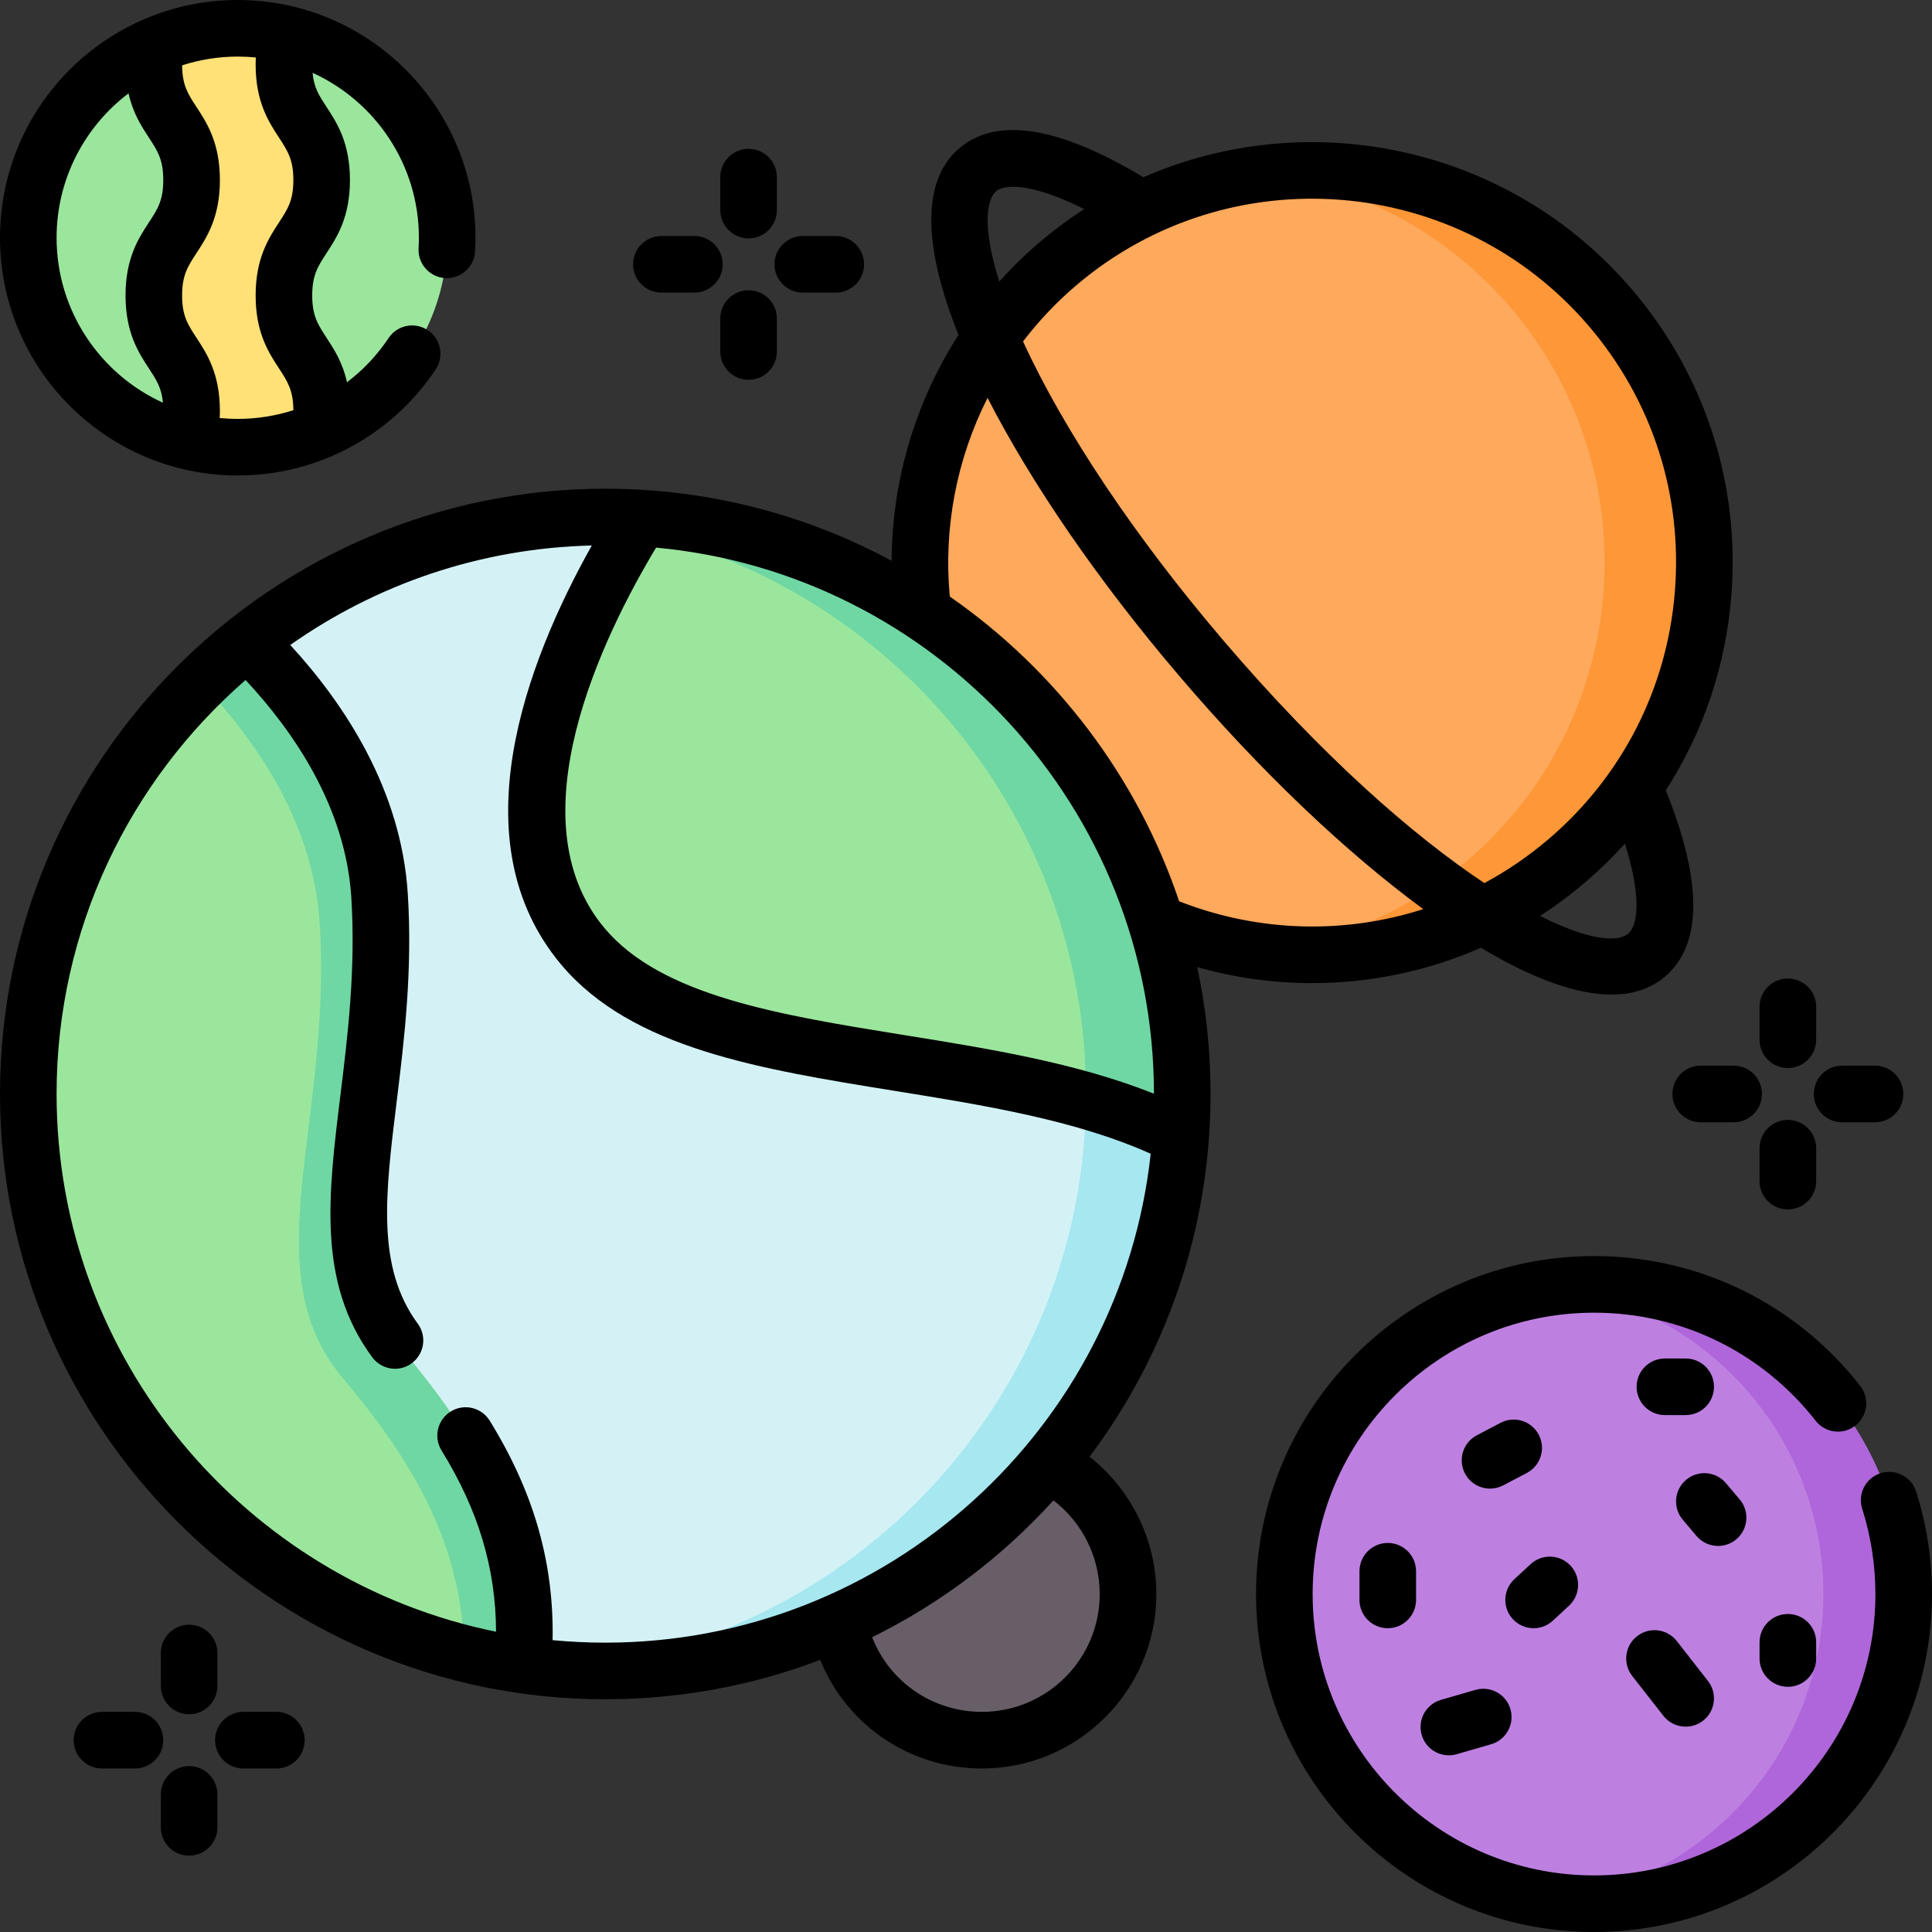
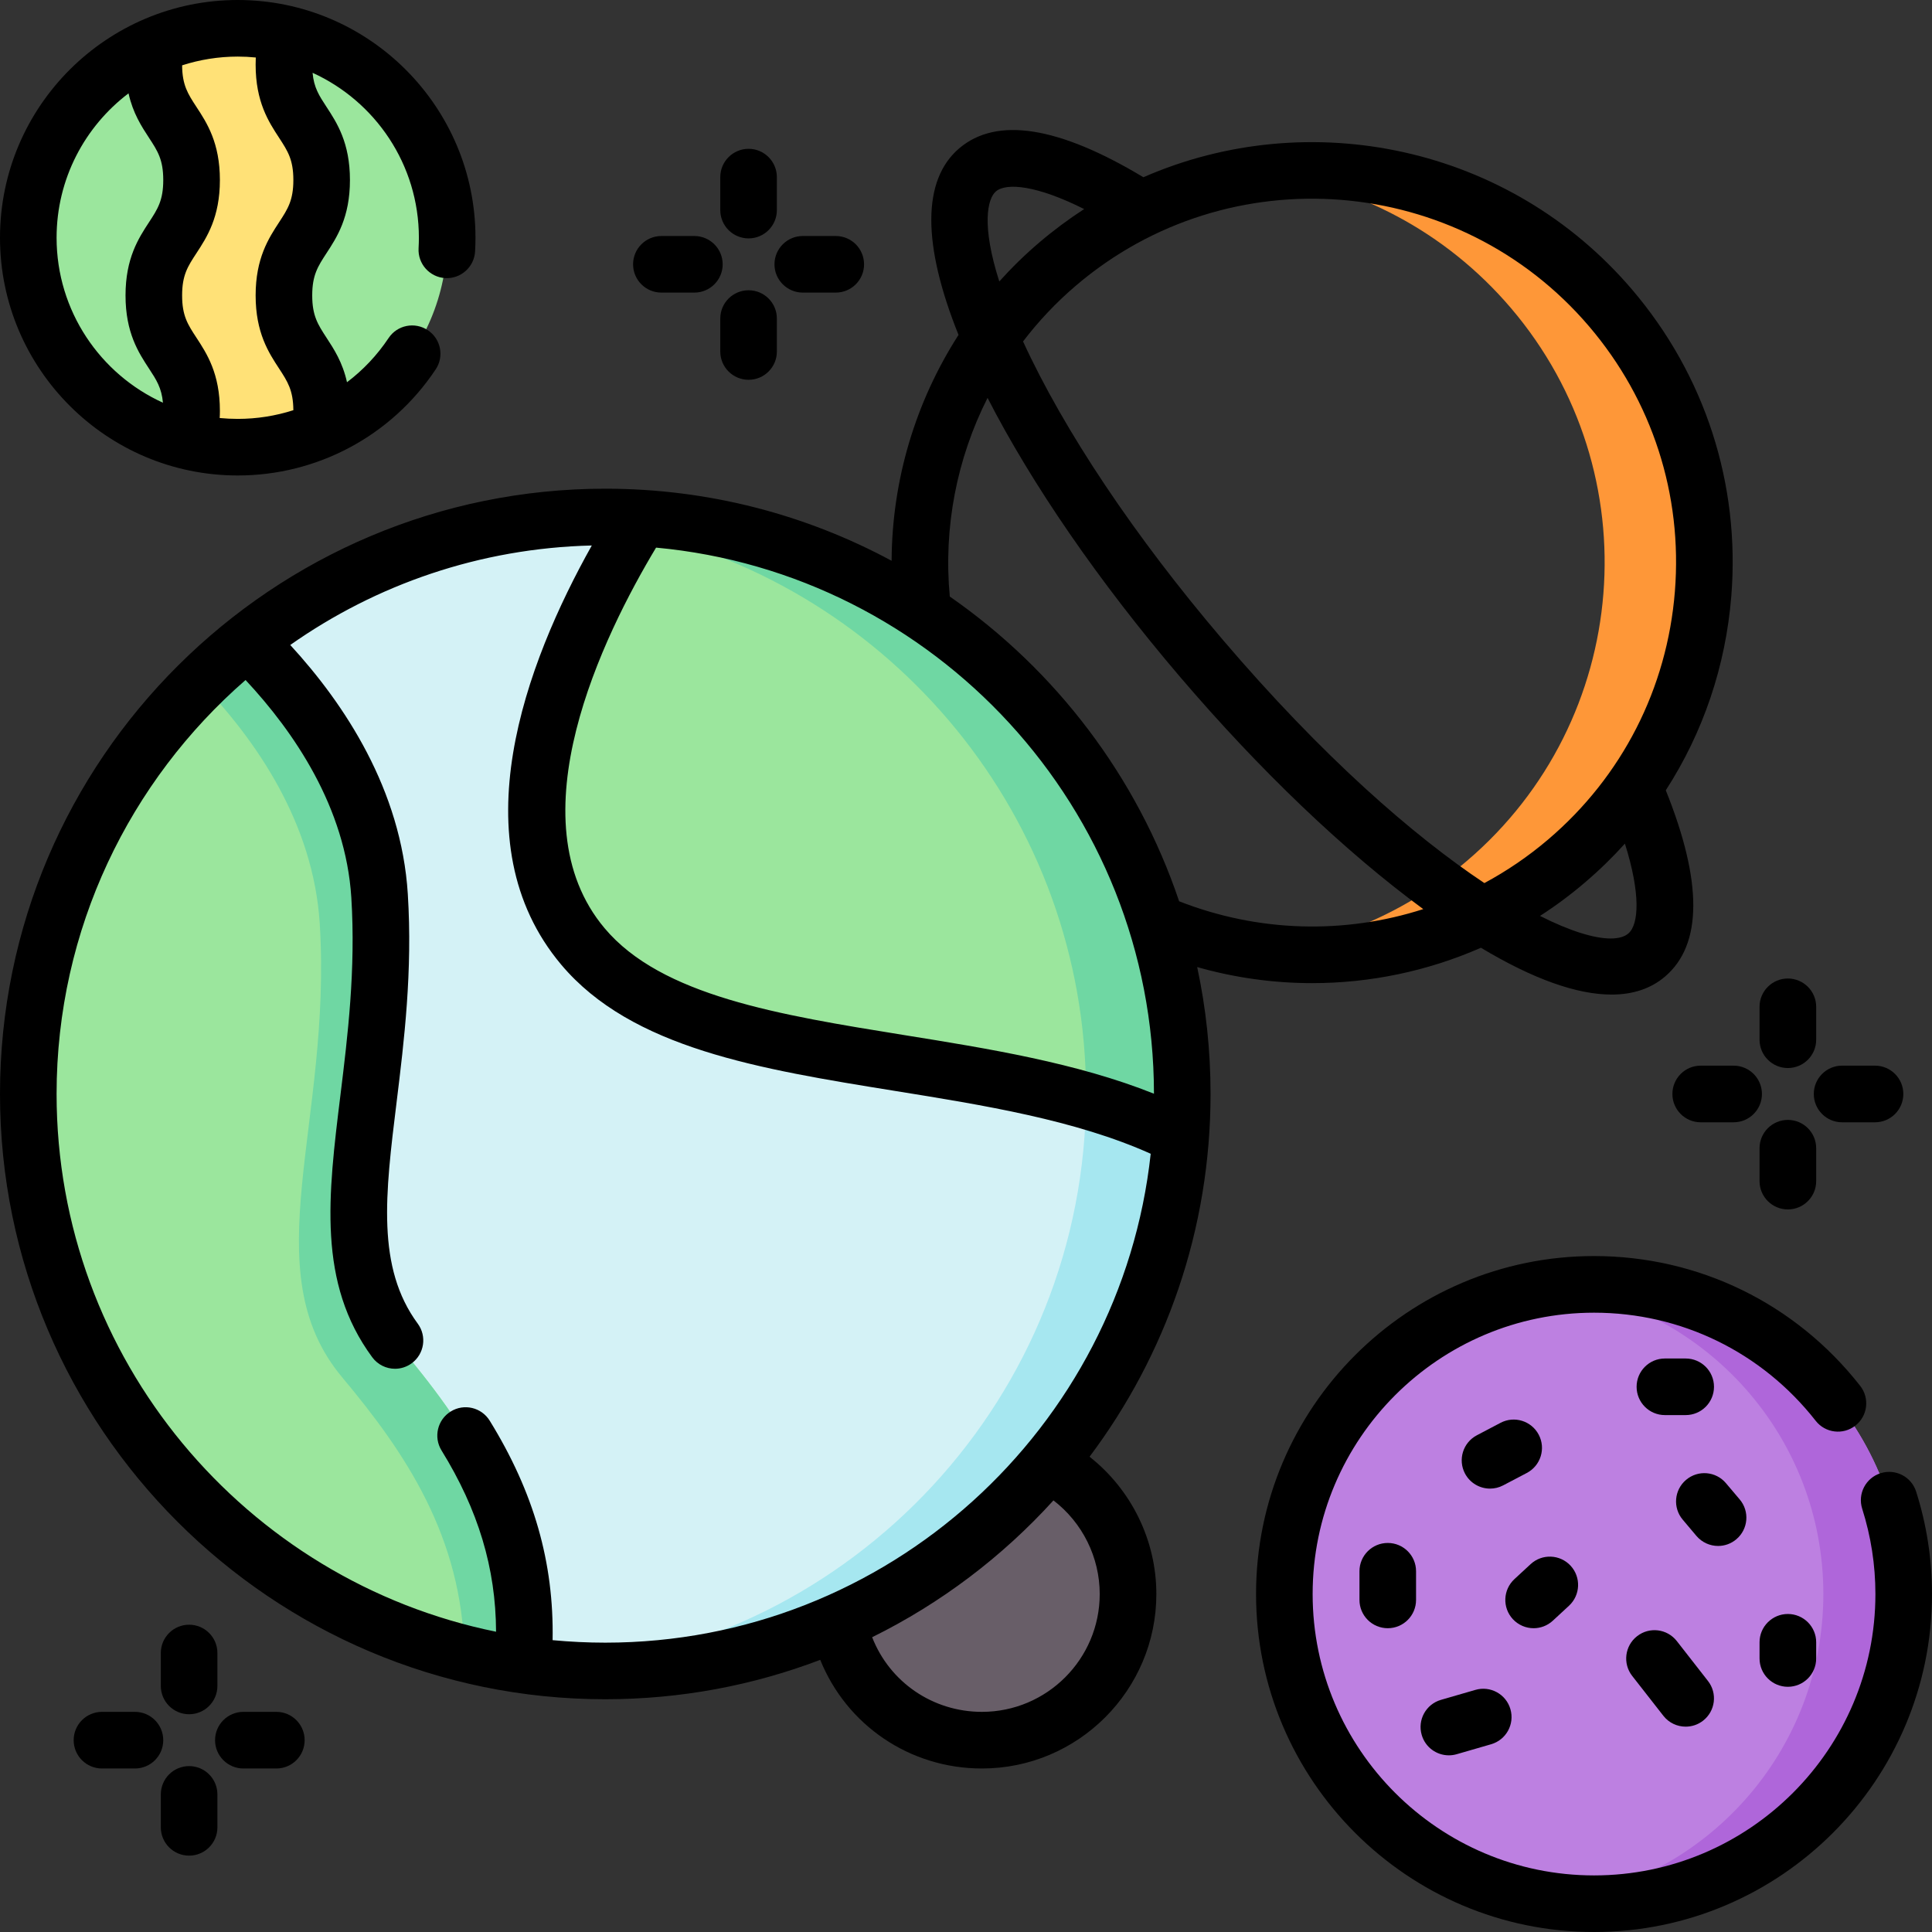
<svg xmlns="http://www.w3.org/2000/svg" width="38" height="38" viewBox="0 0 38 38" fill="none">
  <rect x="0" y="0" width="38" height="38" fill="#333333" stroke="none" />
  <g clip-path="url(#clip0_183_1146)">
-     <path d="M25.808 18.777C30.069 18.777 33.523 15.323 33.523 11.063C33.523 6.802 30.069 3.349 25.808 3.349C21.548 3.349 18.094 6.802 18.094 11.063C18.094 15.323 21.548 18.777 25.808 18.777Z" fill="#FEA95C" />
    <path d="M31.68 6.059C29.925 4.001 27.323 3.093 24.826 3.411C26.663 3.645 28.422 4.538 29.718 6.059C32.482 9.302 32.093 14.171 28.851 16.934C27.666 17.944 26.265 18.532 24.829 18.715C26.909 18.981 29.09 18.402 30.812 16.934C34.055 14.171 34.443 9.302 31.68 6.059Z" fill="#FE9738" />
    <path d="M19.313 34.227C20.9 34.227 22.187 32.94 22.187 31.353C22.187 29.765 20.9 28.478 19.313 28.478C17.725 28.478 16.439 29.765 16.439 31.353C16.439 32.94 17.725 34.227 19.313 34.227Z" fill="#685E68" />
    <path d="M23.223 22.358L21.634 19.334L16.438 16.274L12.607 10.191C12.375 10.177 12.141 10.169 11.905 10.169C5.638 10.169 0.557 15.249 0.557 21.517C0.557 27.785 5.638 32.866 11.905 32.866C17.89 32.866 22.792 28.233 23.223 22.358Z" fill="#D4F2F6" />
    <path d="M23.223 22.358L21.634 19.334L21.083 19.01C21.265 19.816 21.361 20.655 21.361 21.517C21.361 27.466 16.784 32.345 10.959 32.826C11.271 32.852 11.587 32.866 11.905 32.866C17.89 32.865 22.792 28.233 23.223 22.358Z" fill="#A6E7F0" />
    <path d="M4.676 8.796C6.951 8.796 8.796 6.951 8.796 4.676C8.796 2.401 6.951 0.557 4.676 0.557C2.401 0.557 0.557 2.401 0.557 4.676C0.557 6.951 2.401 8.796 4.676 8.796Z" fill="#9BE69D" />
    <path d="M5.584 5.811C5.584 4.676 6.326 4.676 6.326 3.541C6.326 2.406 5.584 2.406 5.584 1.271C5.584 1.029 5.618 0.839 5.671 0.678C5.352 0.599 5.019 0.557 4.676 0.557C4.102 0.557 3.555 0.674 3.059 0.886C3.038 0.999 3.025 1.126 3.025 1.271C3.025 2.406 3.768 2.406 3.768 3.541C3.768 4.676 3.025 4.676 3.025 5.811C3.025 6.946 3.768 6.946 3.768 8.081C3.768 8.323 3.734 8.513 3.681 8.674C3.999 8.753 4.333 8.796 4.676 8.796C5.25 8.796 5.796 8.678 6.293 8.466C6.314 8.353 6.326 8.226 6.326 8.081C6.326 6.946 5.584 6.946 5.584 5.811Z" fill="#FFE177" />
    <path d="M31.352 37.443C34.716 37.443 37.443 34.716 37.443 31.353C37.443 27.989 34.716 25.262 31.352 25.262C27.989 25.262 25.262 27.989 25.262 31.353C25.262 34.716 27.989 37.443 31.352 37.443Z" fill="#BD80E1" />
    <path d="M31.353 25.262C31.085 25.262 30.821 25.281 30.562 25.314C33.553 25.702 35.863 28.257 35.863 31.352C35.863 34.448 33.553 37.003 30.562 37.391C30.821 37.424 31.085 37.443 31.353 37.443C34.717 37.443 37.444 34.716 37.444 31.352C37.444 27.989 34.717 25.262 31.353 25.262Z" fill="#AF66DA" />
    <path d="M0.557 21.517C0.557 27.235 4.786 31.965 10.287 32.75C10.508 30.031 9.282 28.183 7.907 26.541C6.142 24.433 7.711 21.54 7.466 17.618C7.332 15.482 6.026 13.75 4.865 12.616C2.241 14.694 0.557 17.909 0.557 21.517Z" fill="#9BE69D" />
    <path d="M7.907 26.541C6.142 24.433 7.711 21.541 7.466 17.619C7.332 15.482 6.026 13.75 4.865 12.616C4.545 12.87 4.239 13.14 3.948 13.426C5.037 14.558 6.165 16.189 6.289 18.167C6.534 22.089 4.965 24.982 6.73 27.09C7.97 28.571 9.088 30.22 9.134 32.523C9.512 32.618 9.896 32.694 10.287 32.75C10.507 30.031 9.282 28.183 7.907 26.541Z" fill="#6FD7A3" />
    <path d="M12.606 10.191C11.428 12.069 9.358 16.109 11.464 18.614C13.665 21.233 19.478 20.457 23.222 22.358C23.243 22.08 23.253 21.8 23.253 21.517C23.253 15.485 18.547 10.553 12.606 10.191Z" fill="#9BE69D" />
    <path d="M12.607 10.191C12.558 10.268 12.508 10.349 12.457 10.433C17.549 11.552 21.361 16.089 21.361 21.517C21.361 21.56 21.36 21.603 21.359 21.646C22.016 21.834 22.644 22.064 23.223 22.358C23.243 22.08 23.254 21.8 23.254 21.517C23.253 15.485 18.547 10.553 12.607 10.191Z" fill="#6FD7A3" />
    <path d="M23.547 19.021C24.292 19.233 25.054 19.337 25.811 19.337C26.95 19.337 28.08 19.101 29.128 18.641C30.147 19.253 31.012 19.562 31.697 19.562C32.118 19.562 32.471 19.445 32.749 19.208C33.485 18.581 33.49 17.349 32.764 15.544C33.497 14.41 33.942 13.105 34.053 11.721C34.228 9.519 33.536 7.38 32.103 5.698C29.683 2.859 25.743 2.063 22.489 3.486C20.821 2.482 19.602 2.291 18.866 2.918C18.138 3.539 18.136 4.801 18.853 6.587C18.007 7.903 17.544 9.444 17.537 11.03C15.859 10.126 13.941 9.612 11.905 9.612C5.383 9.612 0 14.907 0 21.517C0 28.082 5.341 33.422 11.905 33.422C13.393 33.422 14.819 33.148 16.133 32.647C16.65 33.928 17.89 34.784 19.313 34.784C21.204 34.784 22.744 33.245 22.744 31.353C22.744 30.293 22.25 29.298 21.43 28.652C22.924 26.663 23.81 24.192 23.81 21.517C23.81 20.661 23.72 19.826 23.547 19.021ZM12.904 10.771C18.386 11.276 22.694 15.9 22.697 21.512C21.178 20.905 19.452 20.627 17.774 20.357C15.324 19.962 13.01 19.588 11.891 18.256C10.092 16.116 11.866 12.498 12.904 10.771ZM32.027 18.361C31.951 18.426 31.834 18.459 31.679 18.459C31.363 18.459 30.889 18.318 30.29 18.015C30.596 17.818 30.891 17.599 31.173 17.358C31.454 17.119 31.717 16.863 31.96 16.593C32.272 17.581 32.235 18.184 32.027 18.361ZM31.256 6.42C32.496 7.875 33.095 9.726 32.943 11.632C32.791 13.538 31.906 15.271 30.451 16.511C30.059 16.845 29.638 17.131 29.196 17.369C27.805 16.443 26.015 14.889 24.039 12.57C22.322 10.555 20.931 8.477 20.122 6.716C20.426 6.317 20.775 5.947 21.165 5.615C24.169 3.055 28.695 3.416 31.256 6.42ZM19.588 3.765C19.796 3.588 20.398 3.647 21.324 4.112C21.02 4.309 20.726 4.527 20.443 4.768C20.161 5.008 19.898 5.265 19.655 5.536C19.301 4.431 19.421 3.908 19.588 3.765ZM19.424 7.826C20.296 9.526 21.613 11.44 23.192 13.292C24.772 15.146 26.453 16.751 27.994 17.881C26.451 18.377 24.759 18.341 23.192 17.727C22.367 15.277 20.765 13.181 18.681 11.733C18.554 10.368 18.822 9.016 19.424 7.826ZM10.869 32.26C10.897 30.732 10.499 29.348 9.632 27.943C9.47 27.681 9.127 27.6 8.866 27.762C8.604 27.923 8.523 28.266 8.684 28.528C9.405 29.695 9.752 30.842 9.757 32.094C4.832 31.095 1.113 26.732 1.113 21.517C1.113 18.271 2.554 15.355 4.83 13.375C5.785 14.398 6.799 15.883 6.91 17.653C6.999 19.072 6.838 20.382 6.696 21.539C6.452 23.52 6.242 25.231 7.321 26.695C7.43 26.843 7.598 26.922 7.769 26.922C7.884 26.922 8 26.886 8.099 26.813C8.346 26.631 8.399 26.282 8.217 26.035C7.401 24.927 7.577 23.492 7.801 21.675C7.949 20.47 8.116 19.105 8.021 17.584C7.893 15.534 6.777 13.848 5.709 12.686C7.396 11.498 9.437 10.782 11.64 10.729C10.342 13.044 9.01 16.56 11.038 18.973C12.425 20.621 14.937 21.027 17.597 21.456C19.348 21.738 21.155 22.029 22.633 22.693C22.046 28.093 17.458 32.309 11.905 32.309C11.556 32.309 11.21 32.292 10.869 32.26ZM21.63 31.353C21.63 32.631 20.591 33.67 19.313 33.67C18.342 33.67 17.497 33.081 17.154 32.202C18.507 31.534 19.716 30.617 20.72 29.511C21.288 29.946 21.63 30.628 21.63 31.353Z" fill="black" />
    <path d="M4.676 9.352C6.234 9.352 7.694 8.58 8.569 7.266C8.74 7.011 8.671 6.665 8.415 6.495C8.159 6.324 7.813 6.393 7.643 6.649C7.417 6.988 7.14 7.28 6.825 7.518C6.738 7.125 6.567 6.864 6.421 6.641C6.253 6.383 6.141 6.212 6.141 5.811C6.141 5.409 6.253 5.239 6.421 4.981C6.627 4.666 6.883 4.274 6.883 3.541C6.883 2.808 6.627 2.416 6.421 2.101C6.277 1.881 6.174 1.724 6.148 1.432C7.38 1.993 8.239 3.236 8.239 4.676C8.239 4.739 8.237 4.806 8.233 4.882C8.215 5.189 8.45 5.452 8.757 5.47C9.062 5.487 9.327 5.253 9.344 4.946C9.35 4.849 9.352 4.761 9.352 4.676C9.352 2.098 7.255 0 4.676 0C2.109 0 0 2.086 0 4.676C0 7.255 2.098 9.352 4.676 9.352ZM5.031 1.131C5.029 1.177 5.028 1.224 5.028 1.271C5.028 2.005 5.284 2.396 5.49 2.711C5.658 2.969 5.77 3.139 5.77 3.541C5.77 3.943 5.658 4.113 5.49 4.371C5.284 4.686 5.028 5.078 5.028 5.811C5.028 6.544 5.284 6.936 5.49 7.25C5.657 7.506 5.767 7.675 5.77 8.068C5.421 8.18 5.053 8.239 4.676 8.239C4.556 8.239 4.438 8.233 4.321 8.222C4.324 8.175 4.325 8.129 4.325 8.081C4.325 7.348 4.069 6.956 3.863 6.641C3.694 6.383 3.582 6.213 3.582 5.811C3.582 5.409 3.694 5.239 3.863 4.981C4.069 4.666 4.325 4.274 4.325 3.541C4.325 2.808 4.069 2.416 3.863 2.102C3.696 1.846 3.585 1.677 3.582 1.285C3.927 1.174 4.295 1.113 4.676 1.113C4.796 1.113 4.914 1.119 5.031 1.131ZM2.528 1.836C2.615 2.228 2.786 2.489 2.931 2.711C3.1 2.969 3.211 3.139 3.211 3.541C3.211 3.943 3.1 4.113 2.931 4.371C2.725 4.686 2.469 5.078 2.469 5.811C2.469 6.544 2.725 6.936 2.931 7.25C3.076 7.471 3.178 7.628 3.205 7.921C1.972 7.36 1.113 6.116 1.113 4.676C1.113 3.518 1.669 2.487 2.528 1.836Z" fill="black" />
    <path d="M29.307 29.279C29.395 29.279 29.483 29.259 29.566 29.215L30.031 28.971C30.303 28.828 30.408 28.491 30.265 28.219C30.122 27.947 29.786 27.842 29.514 27.985L29.048 28.23C28.776 28.373 28.671 28.709 28.814 28.982C28.914 29.171 29.107 29.279 29.307 29.279Z" fill="black" />
    <path d="M34.152 30.275C34.387 30.076 34.416 29.725 34.217 29.491L33.947 29.172C33.749 28.937 33.397 28.908 33.163 29.107C32.928 29.305 32.899 29.657 33.098 29.891L33.367 30.21C33.478 30.34 33.635 30.407 33.793 30.407C33.92 30.407 34.047 30.364 34.152 30.275Z" fill="black" />
    <path d="M30.164 32.025C30.299 32.025 30.435 31.976 30.542 31.877L30.86 31.583C31.086 31.374 31.1 31.022 30.892 30.796C30.683 30.57 30.331 30.556 30.105 30.765L29.787 31.059C29.561 31.268 29.547 31.62 29.755 31.846C29.865 31.964 30.014 32.025 30.164 32.025Z" fill="black" />
    <path d="M32.103 32.963L32.716 33.747C32.826 33.888 32.99 33.961 33.155 33.961C33.275 33.961 33.396 33.923 33.498 33.843C33.74 33.654 33.783 33.304 33.593 33.062L32.981 32.278C32.791 32.035 32.441 31.992 32.199 32.182C31.957 32.371 31.914 32.721 32.103 32.963Z" fill="black" />
    <path d="M27.963 34.123C28.033 34.367 28.255 34.525 28.497 34.525C28.548 34.525 28.6 34.518 28.652 34.503L29.329 34.307C29.624 34.221 29.794 33.913 29.708 33.617C29.623 33.322 29.314 33.152 29.019 33.238L28.342 33.434C28.047 33.519 27.877 33.828 27.963 34.123Z" fill="black" />
    <path d="M26.739 30.904V31.468C26.739 31.776 26.988 32.025 27.296 32.025C27.603 32.025 27.852 31.776 27.852 31.468V30.904C27.852 30.597 27.603 30.348 27.296 30.348C26.988 30.348 26.739 30.597 26.739 30.904Z" fill="black" />
    <path d="M32.746 27.833H33.155C33.463 27.833 33.712 27.584 33.712 27.276C33.712 26.969 33.463 26.72 33.155 26.72H32.746C32.439 26.72 32.19 26.969 32.19 27.276C32.19 27.584 32.439 27.833 32.746 27.833Z" fill="black" />
    <path d="M35.165 31.745C34.858 31.745 34.608 31.994 34.608 32.301V32.62C34.608 32.928 34.858 33.177 35.165 33.177C35.472 33.177 35.722 32.928 35.722 32.62V32.301C35.722 31.994 35.472 31.745 35.165 31.745Z" fill="black" />
    <path d="M14.724 4.689C15.031 4.689 15.28 4.44 15.28 4.132V3.484C15.28 3.177 15.031 2.927 14.724 2.927C14.416 2.927 14.167 3.177 14.167 3.484V4.132C14.167 4.44 14.416 4.689 14.724 4.689Z" fill="black" />
    <path d="M14.724 5.709C14.416 5.709 14.167 5.958 14.167 6.265V6.914C14.167 7.221 14.416 7.47 14.724 7.47C15.031 7.47 15.28 7.221 15.28 6.914V6.265C15.28 5.958 15.031 5.709 14.724 5.709Z" fill="black" />
    <path d="M15.79 5.755H16.438C16.746 5.755 16.995 5.506 16.995 5.199C16.995 4.891 16.746 4.642 16.438 4.642H15.79C15.483 4.642 15.233 4.891 15.233 5.199C15.233 5.506 15.483 5.755 15.79 5.755Z" fill="black" />
    <path d="M13.009 5.755H13.657C13.964 5.755 14.214 5.506 14.214 5.199C14.214 4.891 13.964 4.642 13.657 4.642H13.009C12.701 4.642 12.452 4.891 12.452 5.199C12.452 5.506 12.701 5.755 13.009 5.755Z" fill="black" />
    <path d="M35.165 21.007C35.472 21.007 35.722 20.758 35.722 20.45V19.802C35.722 19.495 35.472 19.246 35.165 19.246C34.858 19.246 34.608 19.495 34.608 19.802V20.45C34.608 20.758 34.858 21.007 35.165 21.007Z" fill="black" />
    <path d="M35.165 22.027C34.858 22.027 34.608 22.276 34.608 22.584V23.232C34.608 23.539 34.858 23.788 35.165 23.788C35.472 23.788 35.722 23.539 35.722 23.232V22.584C35.722 22.276 35.472 22.027 35.165 22.027Z" fill="black" />
    <path d="M36.231 22.074H36.88C37.187 22.074 37.436 21.825 37.436 21.517C37.436 21.21 37.187 20.96 36.88 20.96H36.231C35.924 20.96 35.675 21.21 35.675 21.517C35.675 21.825 35.924 22.074 36.231 22.074Z" fill="black" />
    <path d="M32.894 21.517C32.894 21.825 33.143 22.074 33.45 22.074H34.098C34.406 22.074 34.655 21.825 34.655 21.517C34.655 21.21 34.406 20.96 34.098 20.96H33.45C33.143 20.96 32.894 21.21 32.894 21.517Z" fill="black" />
    <path d="M3.72 33.717C4.027 33.717 4.276 33.468 4.276 33.16V32.512C4.276 32.205 4.027 31.956 3.72 31.956C3.412 31.956 3.163 32.205 3.163 32.512V33.16C3.163 33.468 3.412 33.717 3.72 33.717Z" fill="black" />
    <path d="M3.72 34.737C3.412 34.737 3.163 34.986 3.163 35.294V35.942C3.163 36.249 3.412 36.498 3.72 36.498C4.027 36.498 4.276 36.249 4.276 35.942V35.294C4.276 34.986 4.027 34.737 3.72 34.737Z" fill="black" />
    <path d="M5.435 33.67H4.787C4.48 33.67 4.23 33.92 4.23 34.227C4.23 34.535 4.48 34.784 4.787 34.784H5.435C5.743 34.784 5.992 34.535 5.992 34.227C5.992 33.92 5.743 33.67 5.435 33.67Z" fill="black" />
    <path d="M2.654 33.67H2.006C1.698 33.67 1.449 33.92 1.449 34.227C1.449 34.535 1.698 34.784 2.006 34.784H2.654C2.962 34.784 3.211 34.535 3.211 34.227C3.211 33.92 2.962 33.67 2.654 33.67Z" fill="black" />
    <path d="M37.688 29.338C37.595 29.045 37.282 28.883 36.989 28.976C36.696 29.069 36.534 29.382 36.627 29.675C36.799 30.217 36.887 30.781 36.887 31.353C36.887 34.404 34.404 36.887 31.353 36.887C28.301 36.887 25.818 34.404 25.818 31.353C25.818 28.301 28.301 25.819 31.353 25.819C33.065 25.819 34.653 26.594 35.712 27.945C35.901 28.187 36.251 28.23 36.493 28.04C36.735 27.851 36.778 27.501 36.588 27.259C35.317 25.636 33.409 24.705 31.352 24.705C27.687 24.705 24.705 27.687 24.705 31.353C24.705 35.018 27.687 38 31.353 38C35.018 38 38 35.018 38 31.353C38 30.667 37.895 29.989 37.688 29.338Z" fill="black" />
  </g>
  <defs>
    <clipPath id="clip0_183_1146">
      <rect width="38" height="38" fill="white" />
    </clipPath>
  </defs>
</svg>